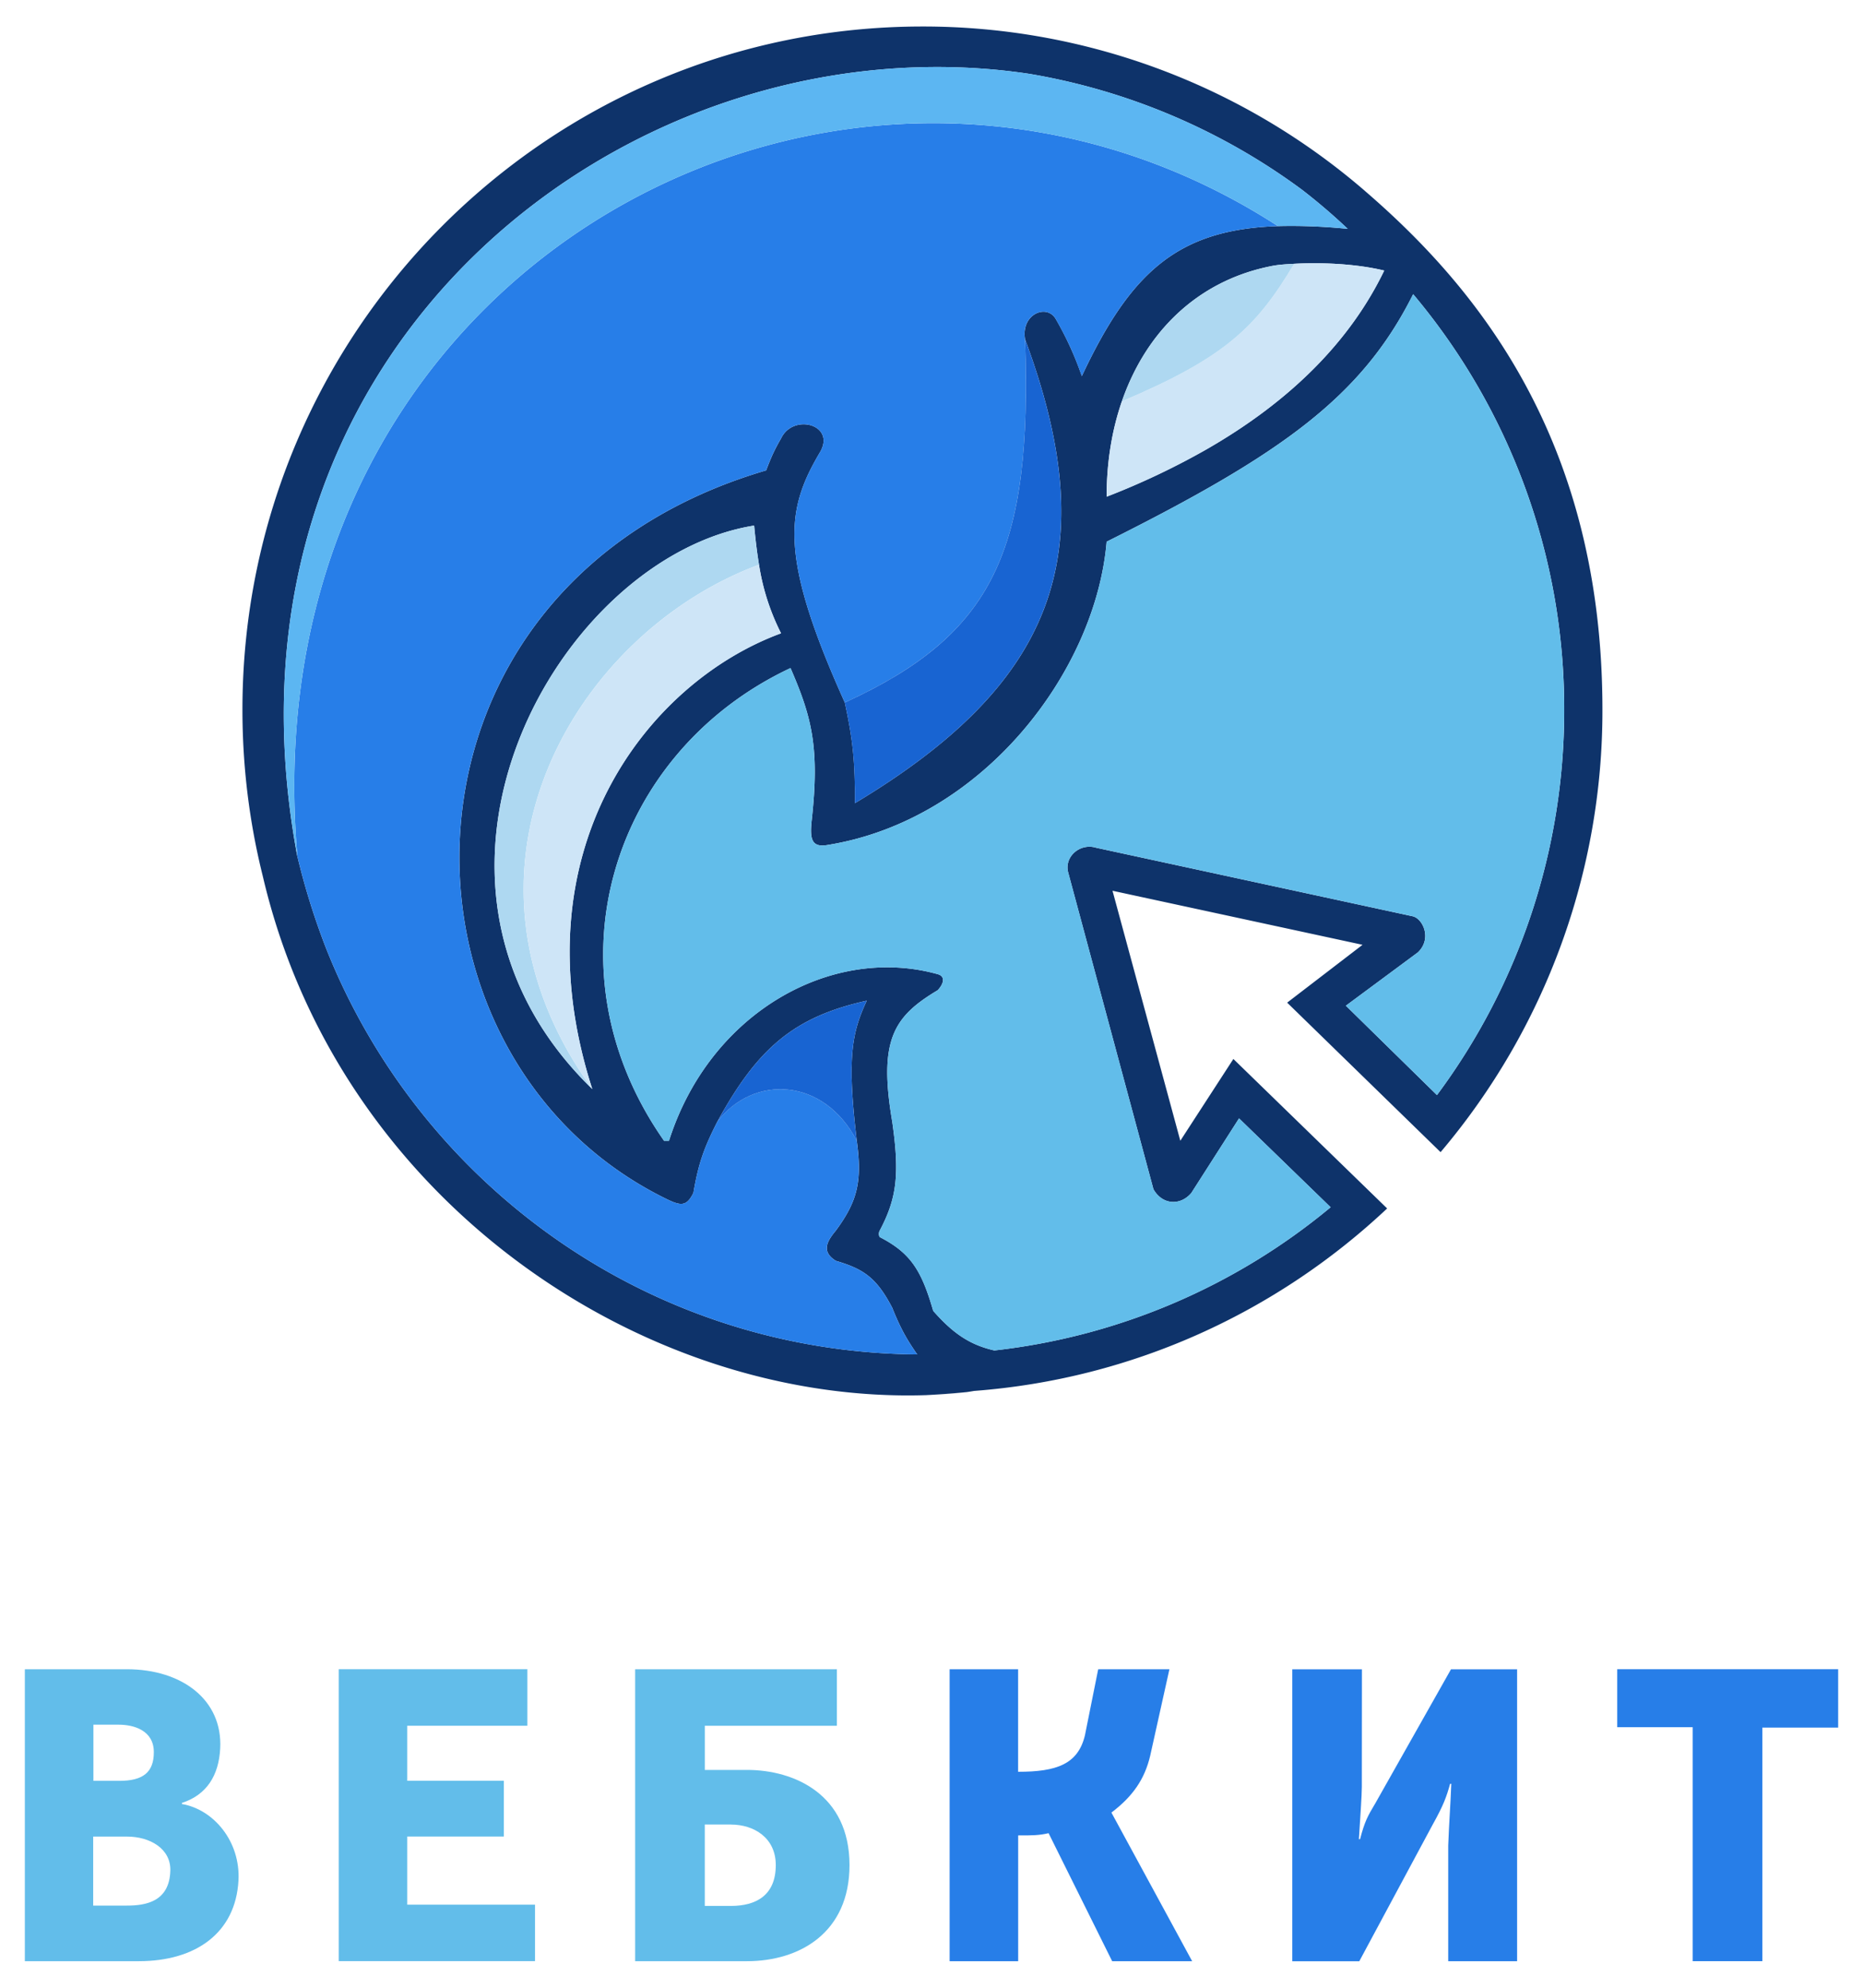
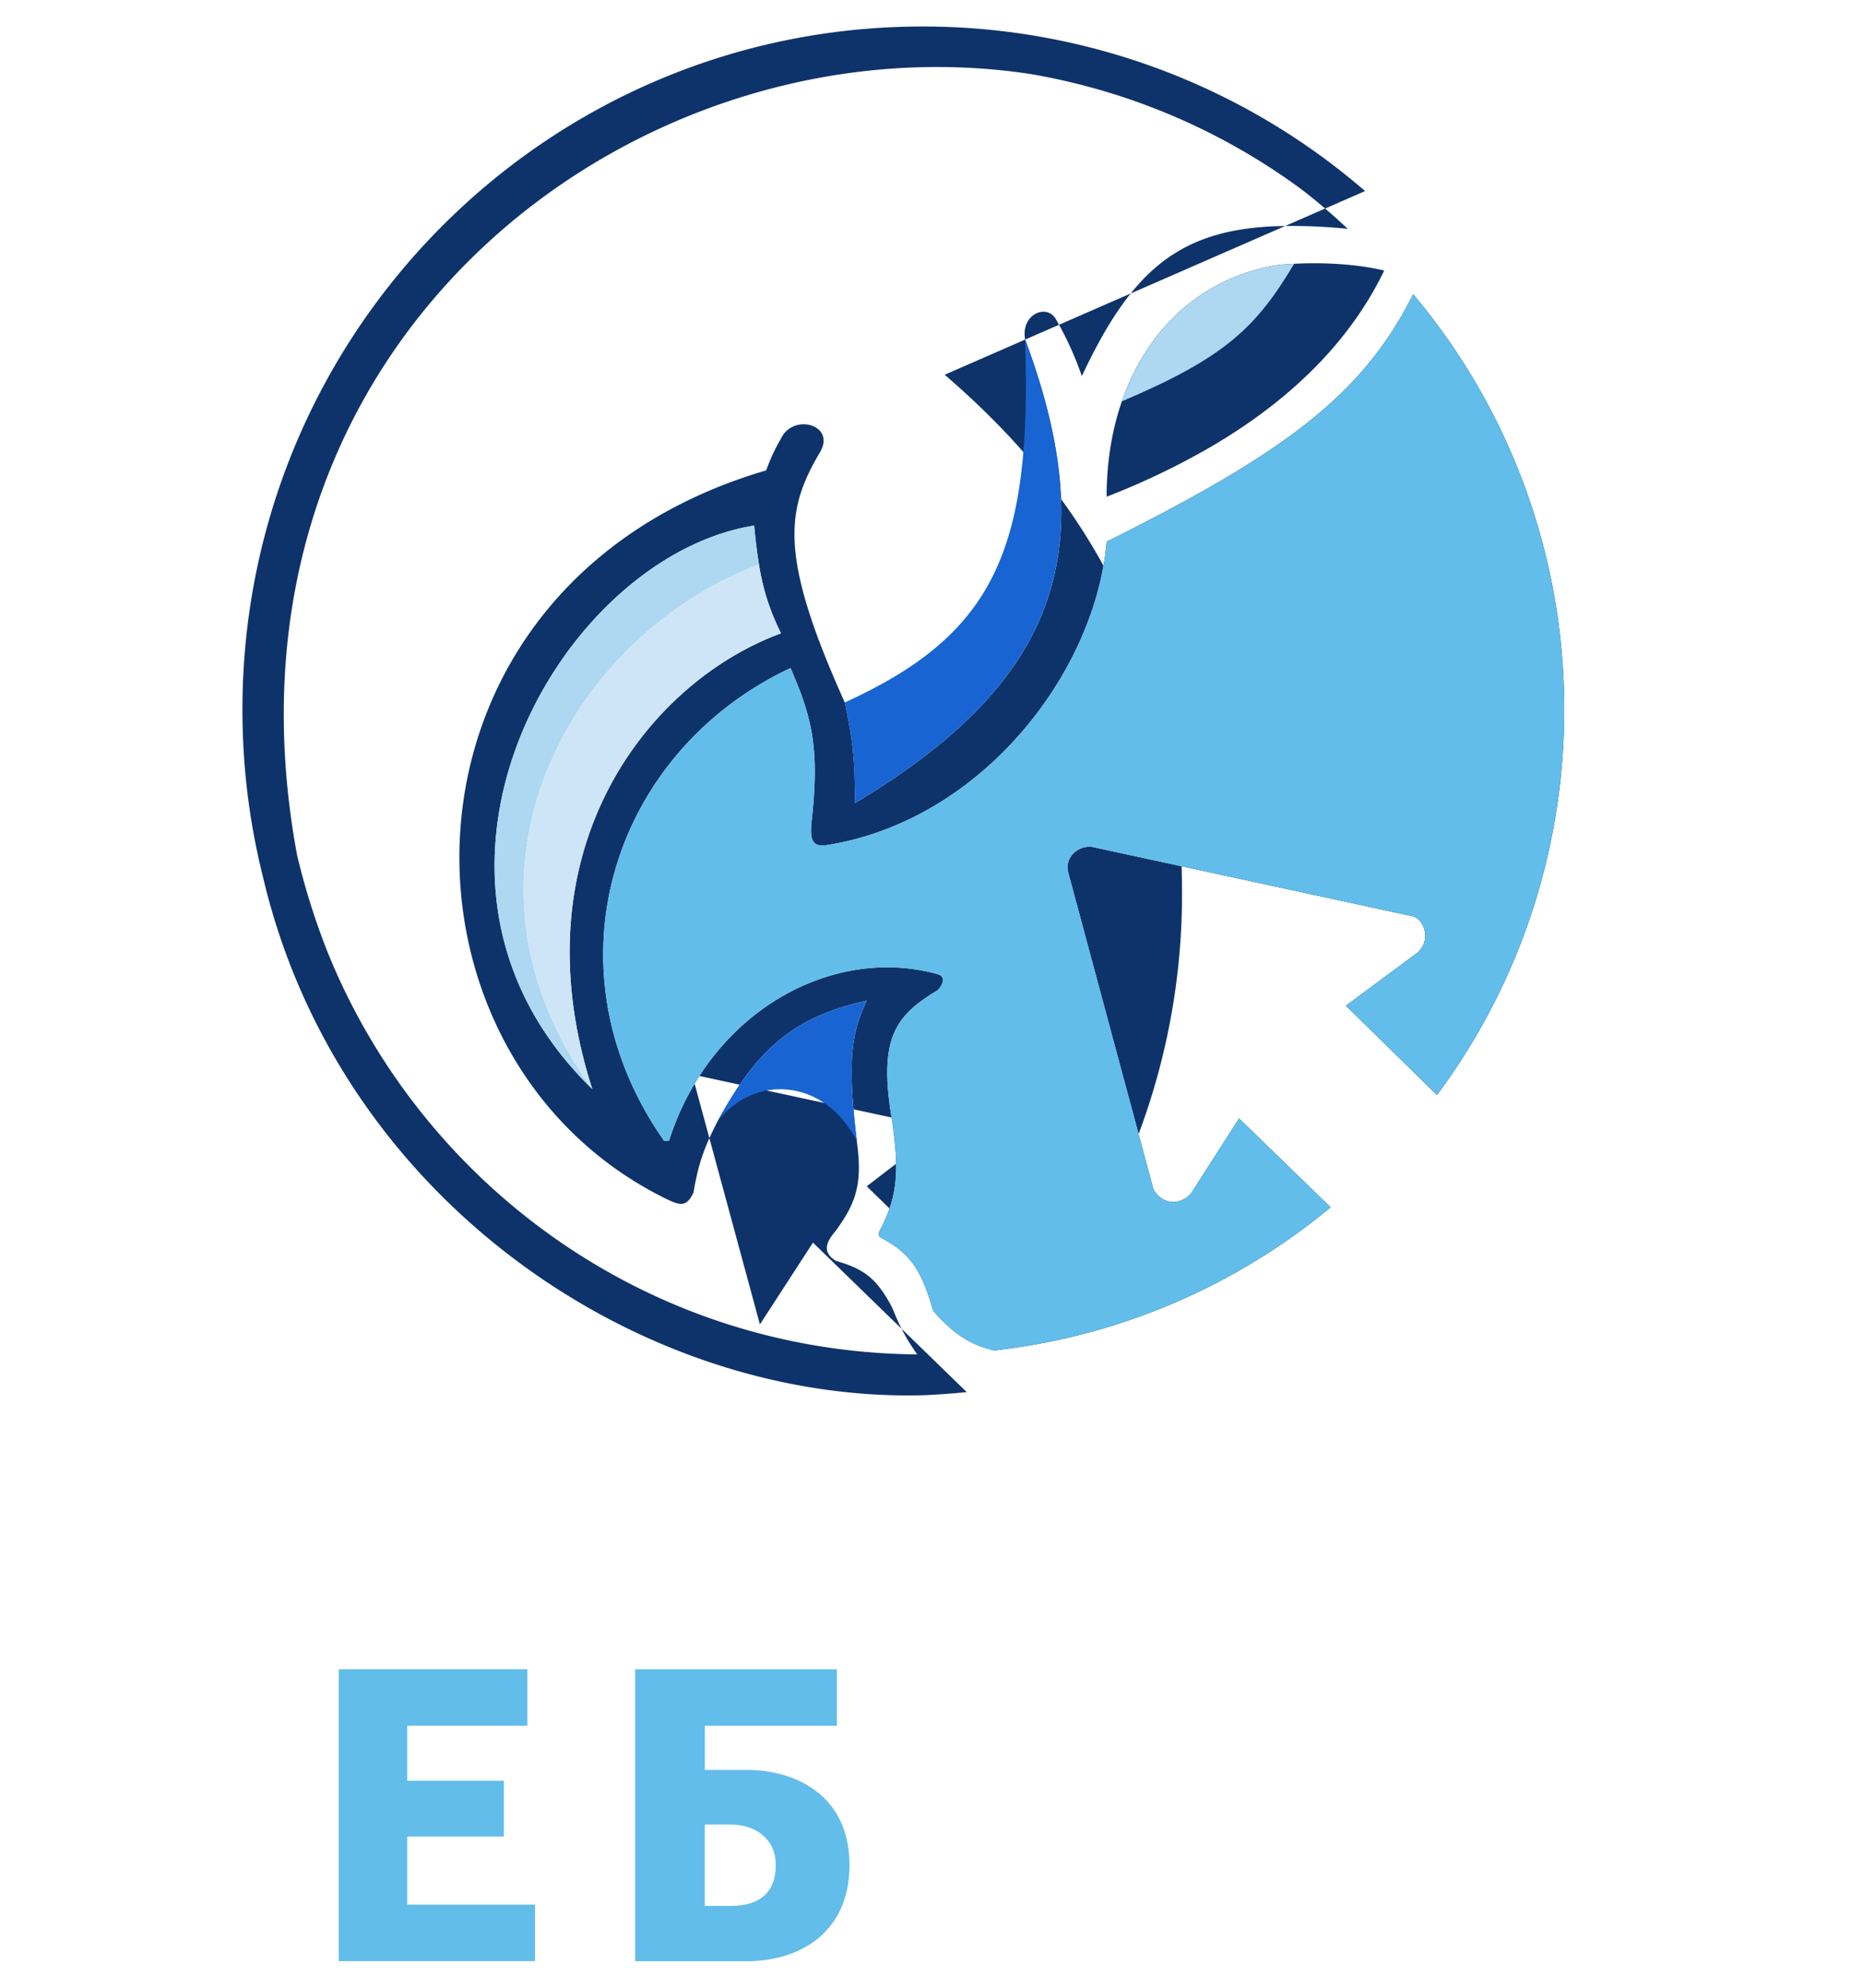
<svg xmlns="http://www.w3.org/2000/svg" width="75" height="80" fill="none">
  <path fill="#D9D9D9" fill-rule="evenodd" d="M37.286 56.15a36.33 36.33 0 0 0 1.632-.123c-.482.067-1.006.102-1.632.122Z" clip-rule="evenodd" />
-   <path fill="#0E336A" fill-rule="evenodd" d="M54.956 7.69a27.197 27.197 0 0 0-17.821-6.623c-15.119 0-27.375 12.31-27.375 27.496 0 2.312.284 4.557.82 6.702 3.046 13.04 15.281 21.252 26.706 20.884a36.33 36.33 0 0 0 1.632-.122c.1-.014.198-.03.295-.047 6.412-.483 12.208-3.185 16.63-7.344l-6.19-6.016-2.136 3.292-2.73-10.062 10.066 2.175-3.035 2.328 6.176 6.017a27.458 27.458 0 0 0 6.516-17.807c0-10.92-5.114-17.044-9.554-20.872Zm1.935 4.15a25.914 25.914 0 0 1 6.08 16.723 25.91 25.91 0 0 1-5.122 15.51l-3.667-3.597 2.897-2.145c.589-.562.19-1.373-.213-1.455L44.132 34.12c-.66-.202-1.298.365-1.129.996l3.431 12.744c.354.634 1.083.677 1.526.153l1.921-3.002 3.687 3.577A25.66 25.66 0 0 1 40.03 54.35c-.972-.221-1.655-.673-2.462-1.594-.475-1.655-.925-2.335-2.151-2.968-.043-.065-.05-.17 0-.263.692-1.308.804-2.28.502-4.382-.564-3.316.075-4.24 1.83-5.29.24-.256.327-.555 0-.646-4.26-1.188-9.17 1.535-10.816 6.704h-.201c-4.895-6.984-2.069-15.663 5.092-19.024.854 1.968 1.178 3.196.854 6.123-.084.765 0 1.1.617 1.001 6.28-1 10.815-6.997 11.256-12.21 7.09-3.543 10.278-5.847 12.34-9.962ZM36.924 54.51c-10.812-.086-20.042-6.844-23.81-16.377a28.67 28.67 0 0 1-1.142-3.665l-.013-.056C8.122 13.72 25.653.605 41.439 2.972A25.645 25.645 0 0 1 52.42 7.64c.63.486 1.243 1.01 1.837 1.571a22.175 22.175 0 0 0-2.809-.11c-4.017.133-5.916 1.824-7.896 6.036a13.043 13.043 0 0 0-1.042-2.286c-.36-.646-1.417-.213-1.243.805 3.194 8.58 1.238 13.819-6.85 18.669.01-1.67-.085-2.557-.407-4.051-2.672-5.93-2.367-7.76-1.002-10.067.66-1.115-1.074-1.59-1.563-.564-.273.472-.401.759-.602 1.288-15.687 4.612-15.716 23.495-4.11 29.276.65.324.892.39 1.183-.201.2-1.171.418-1.794.963-2.862 1.62-2.96 3.082-4.218 6.014-4.87-.595 1.285-.803 2.267-.401 5.638.22 1.63.036 2.42-.842 3.614-.335.405-.616.835 0 1.218 1.097.324 1.632.663 2.27 1.891.325.81.575 1.259 1.005 1.876Zm-5.48-29.022c-5.393 1.983-10.681 8.76-7.6 18.343-8.716-8.463-1.329-21.428 6.516-22.678.058.607.12 1.12.196 1.575a9.195 9.195 0 0 0 .887 2.76ZM44.55 19.99c0-1.374.21-2.671.614-3.838.939-2.715 2.924-4.728 5.74-5.383.48-.112.666-.123 1.195-.152 1.019-.057 2.443-.014 3.626.272-1.37 2.841-3.774 5.255-7.148 7.192a29.998 29.998 0 0 1-4.027 1.91Z" clip-rule="evenodd" />
+   <path fill="#0E336A" fill-rule="evenodd" d="M54.956 7.69a27.197 27.197 0 0 0-17.821-6.623c-15.119 0-27.375 12.31-27.375 27.496 0 2.312.284 4.557.82 6.702 3.046 13.04 15.281 21.252 26.706 20.884a36.33 36.33 0 0 0 1.632-.122l-6.19-6.016-2.136 3.292-2.73-10.062 10.066 2.175-3.035 2.328 6.176 6.017a27.458 27.458 0 0 0 6.516-17.807c0-10.92-5.114-17.044-9.554-20.872Zm1.935 4.15a25.914 25.914 0 0 1 6.08 16.723 25.91 25.91 0 0 1-5.122 15.51l-3.667-3.597 2.897-2.145c.589-.562.19-1.373-.213-1.455L44.132 34.12c-.66-.202-1.298.365-1.129.996l3.431 12.744c.354.634 1.083.677 1.526.153l1.921-3.002 3.687 3.577A25.66 25.66 0 0 1 40.03 54.35c-.972-.221-1.655-.673-2.462-1.594-.475-1.655-.925-2.335-2.151-2.968-.043-.065-.05-.17 0-.263.692-1.308.804-2.28.502-4.382-.564-3.316.075-4.24 1.83-5.29.24-.256.327-.555 0-.646-4.26-1.188-9.17 1.535-10.816 6.704h-.201c-4.895-6.984-2.069-15.663 5.092-19.024.854 1.968 1.178 3.196.854 6.123-.084.765 0 1.1.617 1.001 6.28-1 10.815-6.997 11.256-12.21 7.09-3.543 10.278-5.847 12.34-9.962ZM36.924 54.51c-10.812-.086-20.042-6.844-23.81-16.377a28.67 28.67 0 0 1-1.142-3.665l-.013-.056C8.122 13.72 25.653.605 41.439 2.972A25.645 25.645 0 0 1 52.42 7.64c.63.486 1.243 1.01 1.837 1.571a22.175 22.175 0 0 0-2.809-.11c-4.017.133-5.916 1.824-7.896 6.036a13.043 13.043 0 0 0-1.042-2.286c-.36-.646-1.417-.213-1.243.805 3.194 8.58 1.238 13.819-6.85 18.669.01-1.67-.085-2.557-.407-4.051-2.672-5.93-2.367-7.76-1.002-10.067.66-1.115-1.074-1.59-1.563-.564-.273.472-.401.759-.602 1.288-15.687 4.612-15.716 23.495-4.11 29.276.65.324.892.39 1.183-.201.2-1.171.418-1.794.963-2.862 1.62-2.96 3.082-4.218 6.014-4.87-.595 1.285-.803 2.267-.401 5.638.22 1.63.036 2.42-.842 3.614-.335.405-.616.835 0 1.218 1.097.324 1.632.663 2.27 1.891.325.81.575 1.259 1.005 1.876Zm-5.48-29.022c-5.393 1.983-10.681 8.76-7.6 18.343-8.716-8.463-1.329-21.428 6.516-22.678.058.607.12 1.12.196 1.575a9.195 9.195 0 0 0 .887 2.76ZM44.55 19.99c0-1.374.21-2.671.614-3.838.939-2.715 2.924-4.728 5.74-5.383.48-.112.666-.123 1.195-.152 1.019-.057 2.443-.014 3.626.272-1.37 2.841-3.774 5.255-7.148 7.192a29.998 29.998 0 0 1-4.027 1.91Z" clip-rule="evenodd" />
  <path fill="#62BDEA" d="M62.97 28.563a25.914 25.914 0 0 0-6.08-16.723c-2.06 4.115-5.248 6.419-12.34 9.962-.44 5.213-4.975 11.21-11.255 12.21-.617.099-.701-.236-.617-1 .324-2.928 0-4.156-.854-6.124-7.16 3.36-9.987 12.04-5.092 19.024h.2c1.646-5.17 6.557-7.892 10.817-6.704.327.091.24.39 0 .646-1.755 1.05-2.394 1.974-1.83 5.29.302 2.102.19 3.074-.502 4.382-.05.094-.043.198 0 .263 1.226.633 1.676 1.313 2.15 2.968.808.92 1.49 1.373 2.463 1.594a25.66 25.66 0 0 0 13.538-5.764l-3.687-3.577-1.921 3.002c-.443.524-1.172.481-1.526-.153l-3.43-12.744c-.17-.631.468-1.198 1.128-.996l12.734 2.757c.403.082.802.893.213 1.455l-2.897 2.145 3.667 3.597a25.91 25.91 0 0 0 5.121-15.51Z" />
-   <path fill="#277EE8" d="M13.114 38.133c3.768 9.533 12.998 16.291 23.81 16.378-.43-.617-.68-1.066-1.005-1.876-.638-1.228-1.173-1.567-2.27-1.89-.616-.384-.335-.814 0-1.219.878-1.193 1.061-1.985.842-3.614-1.323-2.55-4.156-2.678-5.613-.768-.545 1.068-.763 1.69-.963 2.862-.291.591-.532.525-1.183.201-11.606-5.78-11.577-24.664 4.11-29.276.2-.53.329-.816.602-1.288.49-1.026 2.222-.55 1.563.564-1.365 2.307-1.67 4.138 1.002 10.067 6-2.744 7.551-6.116 7.257-14.618-.174-1.018.882-1.451 1.243-.805.465.831.698 1.328 1.042 2.286 1.98-4.212 3.879-5.903 7.896-6.037C34.009-2.175 9.906 10.652 11.972 34.468a28.67 28.67 0 0 0 1.142 3.665Z" />
-   <path fill="#5CB6F2" d="M51.447 9.1c.838-.027 1.767.012 2.81.111A24.307 24.307 0 0 0 52.42 7.64a25.645 25.645 0 0 0-10.98-4.668C25.653.605 8.122 13.72 11.959 34.412l.013.056C9.906 10.652 34.009-2.175 51.447 9.1Z" />
  <path fill="#AED8F1" d="M30.556 22.728a22.727 22.727 0 0 1-.196-1.575c-7.845 1.25-15.232 14.215-6.516 22.678-6.364-8.79-.731-18.343 6.712-21.103Z" />
  <path fill="#CEE5F7" d="M23.844 43.83c-3.081-9.582 2.207-16.359 7.6-18.342a9.195 9.195 0 0 1-.888-2.76c-7.443 2.76-13.076 12.314-6.712 21.103Z" />
  <path fill="#1864D2" d="M34.49 45.912c-.401-3.371-.193-4.353.401-5.638-2.931.652-4.394 1.91-6.013 4.87 1.457-1.91 4.29-1.783 5.613.768ZM34.01 28.274c.32 1.494.416 2.38.407 4.051 8.087-4.85 10.043-10.09 6.85-18.669.293 8.502-1.258 11.874-7.258 14.618Z" />
-   <path fill="#CEE5F7" d="M44.55 19.99a29.998 29.998 0 0 0 4.028-1.909c3.374-1.937 5.778-4.35 7.148-7.192-1.183-.286-2.607-.329-3.626-.272-1.536 2.568-2.788 3.774-6.935 5.535-.404 1.167-.614 2.464-.614 3.838Z" />
  <path fill="#AED8F1" d="M52.1 10.617c-.529.029-.715.04-1.196.152-2.815.655-4.8 2.668-5.739 5.383 4.147-1.76 5.4-2.967 6.935-5.535Z" />
-   <path fill="#62BDEA" fill-rule="evenodd" d="M1 67.183v11.748h4.588c2.303 0 3.898-1.147 4.012-3.246.086-1.57-.996-2.861-2.275-3.079v-.045c1.003-.329 1.482-1.108 1.54-2.19.103-1.958-1.54-3.19-3.756-3.19L1 67.183Zm3.784 2.23H3.76v2.26h1.025c.979.005 1.408-.348 1.408-1.154 0-.888-.823-1.106-1.408-1.106Zm.328 4.503h-1.36v2.777h1.36c.76 0 1.712-.158 1.745-1.41.023-.88-.82-1.367-1.745-1.367Z" clip-rule="evenodd" />
  <path fill="#62BDEA" d="M13.636 67.18h7.594v2.275h-4.836v2.215h3.89v2.244h-3.89v2.742h5.144v2.273h-7.902V67.18Z" />
  <path fill="#62BDEA" fill-rule="evenodd" d="M25.57 67.181h8.12v2.274h-5.316v1.778h1.698c1.91 0 4.127.989 4.127 3.83 0 2.724-2.012 3.868-4.126 3.868H25.57V67.18Zm3.856 6.25h-1.053v3.276h1.053c1.003 0 1.805-.418 1.805-1.645 0-1.1-.881-1.63-1.805-1.63Z" clip-rule="evenodd" />
-   <path fill="#277EE8" d="M38.23 67.181h2.757v4.127c1.539 0 2.411-.298 2.69-1.468l.534-2.659h2.867l-.775 3.486c-.221.932-.694 1.628-1.56 2.283l3.25 5.981h-3.22l-2.559-5.152c-.379.089-.675.093-1.225.09v5.062H38.23V67.18ZM52.025 67.184h2.803l-.004 4.74c0 .338-.064 1.215-.118 2.096h.047c.188-.722.314-.936.585-1.394l.01-.015 3.065-5.427h2.662v11.748h-2.773v-4.659c.039-1.03.088-1.547.123-2.482h-.047c-.148.535-.269.867-.704 1.647l-2.953 5.496h-2.697v-11.75ZM65.106 67.18H74v2.35h-3.052v9.4h-2.805v-9.415h-3.037V67.18Z" />
</svg>